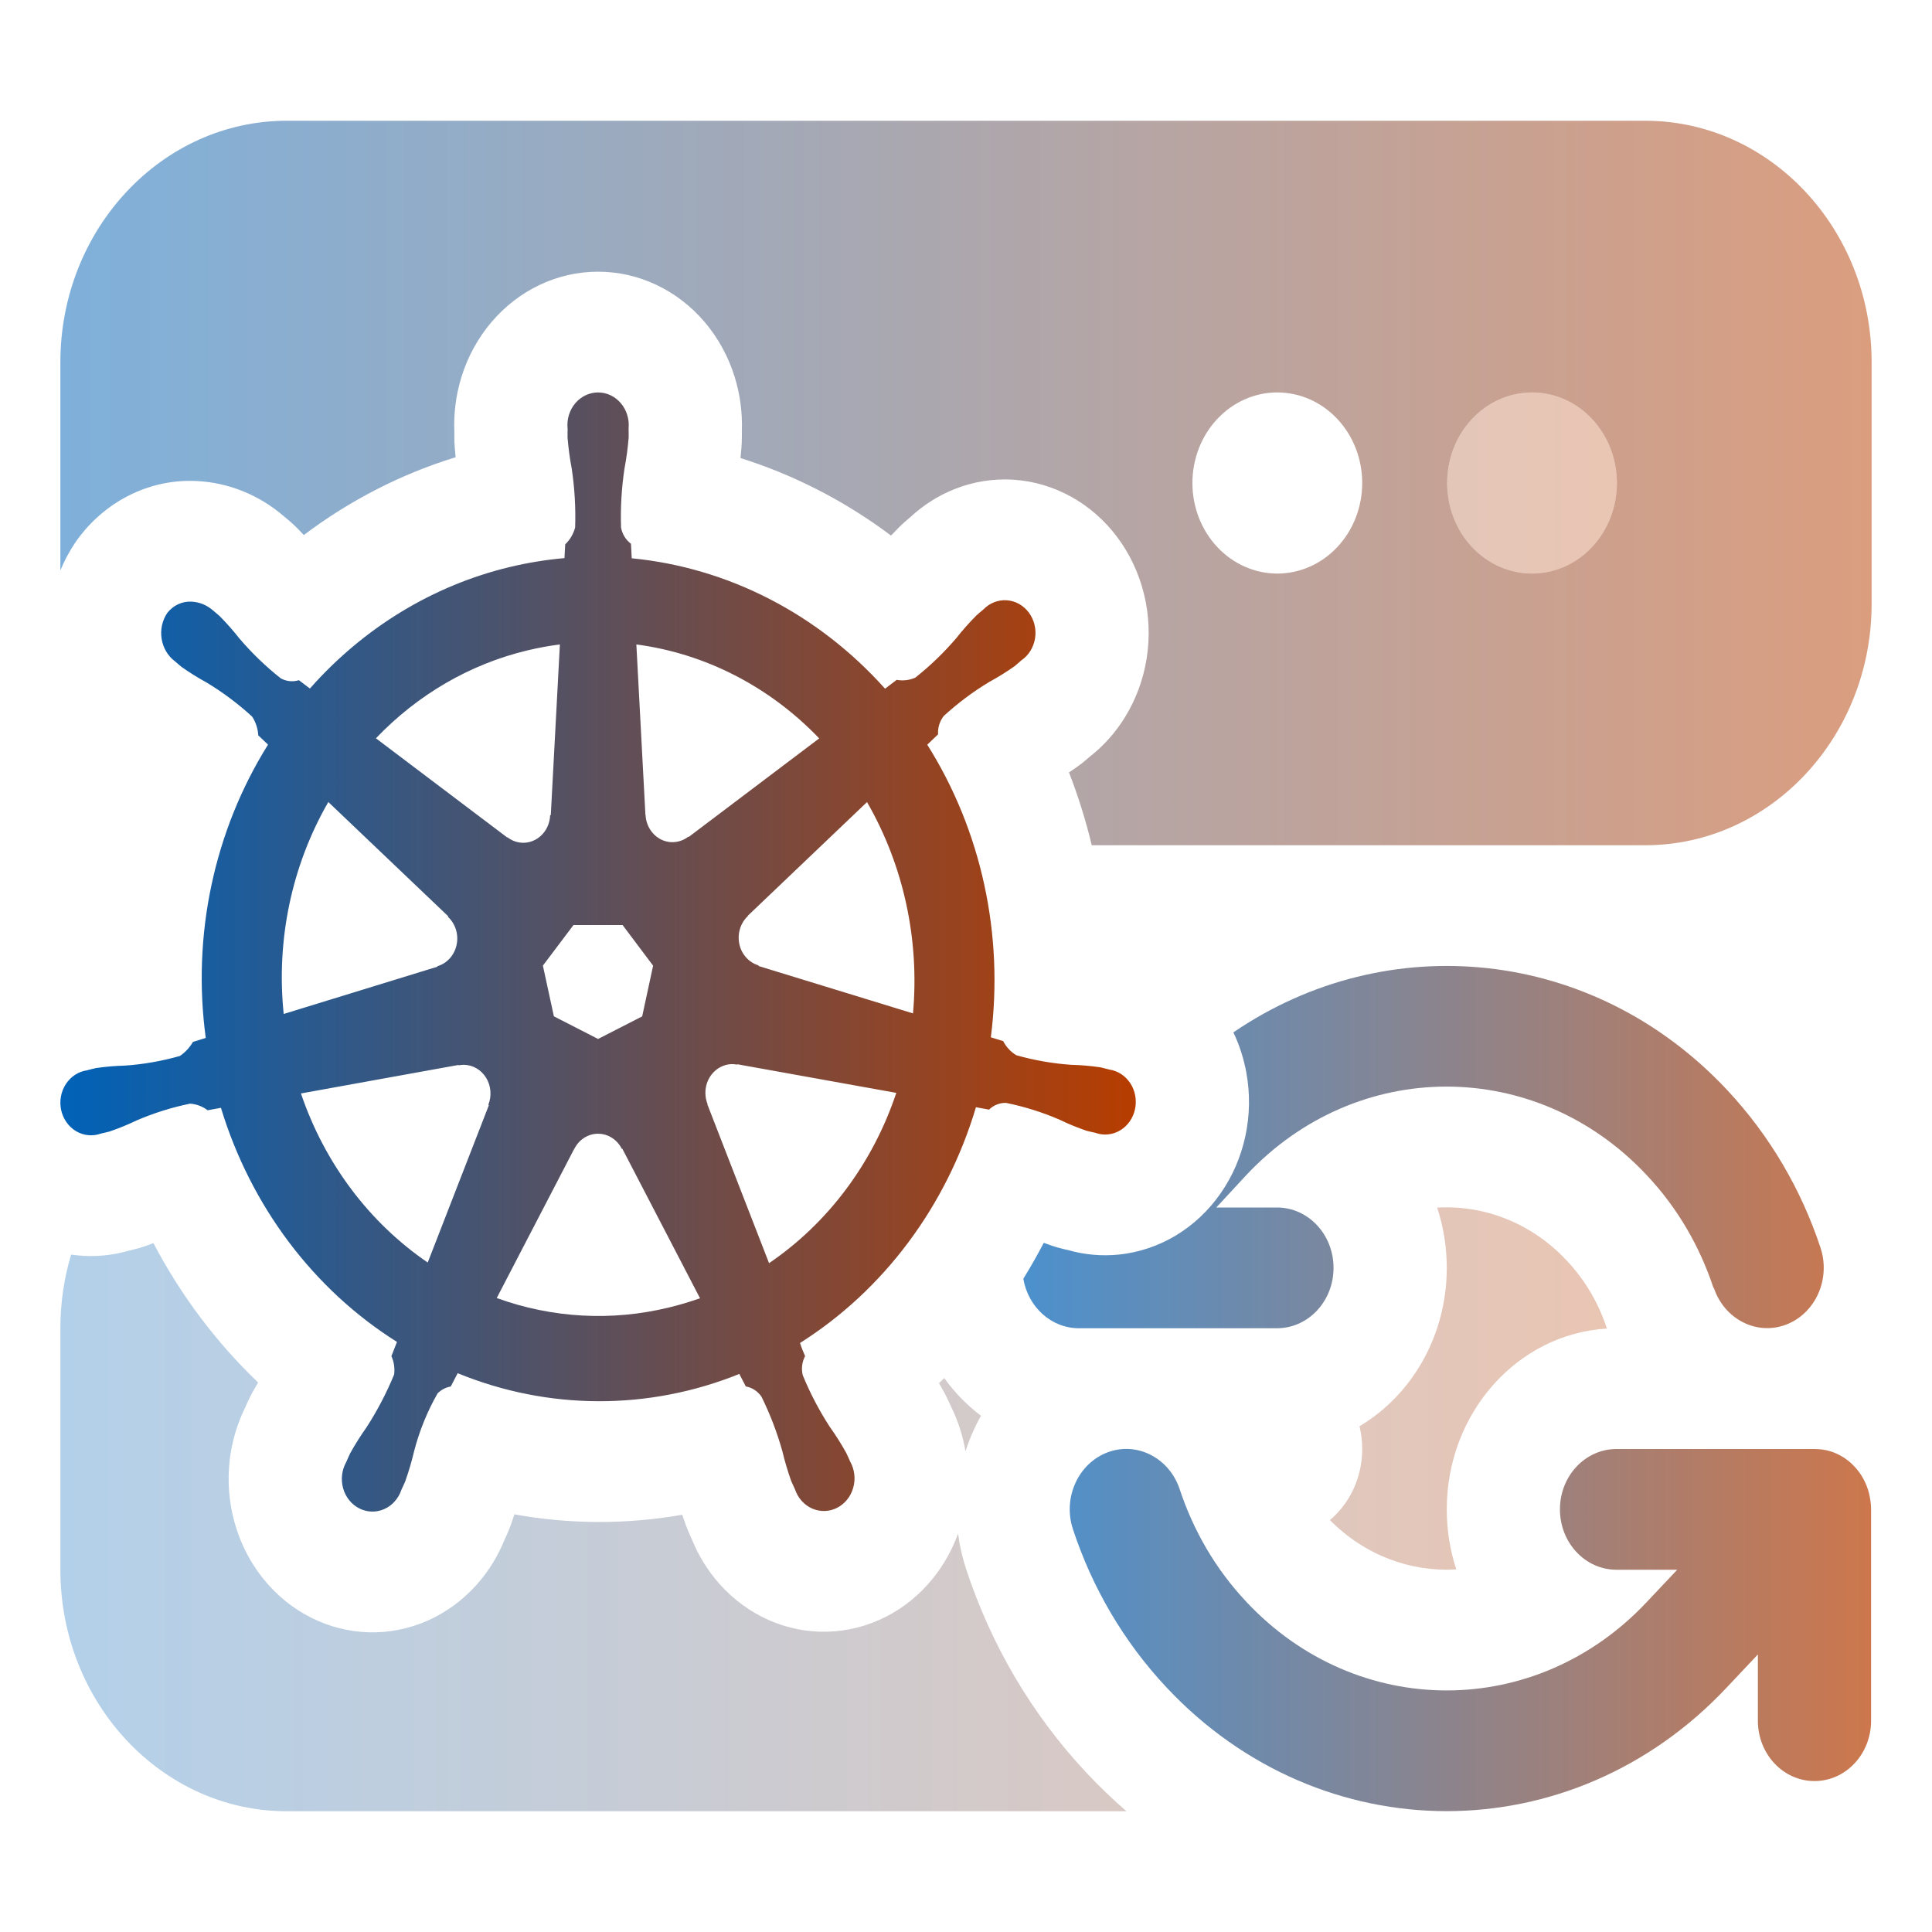
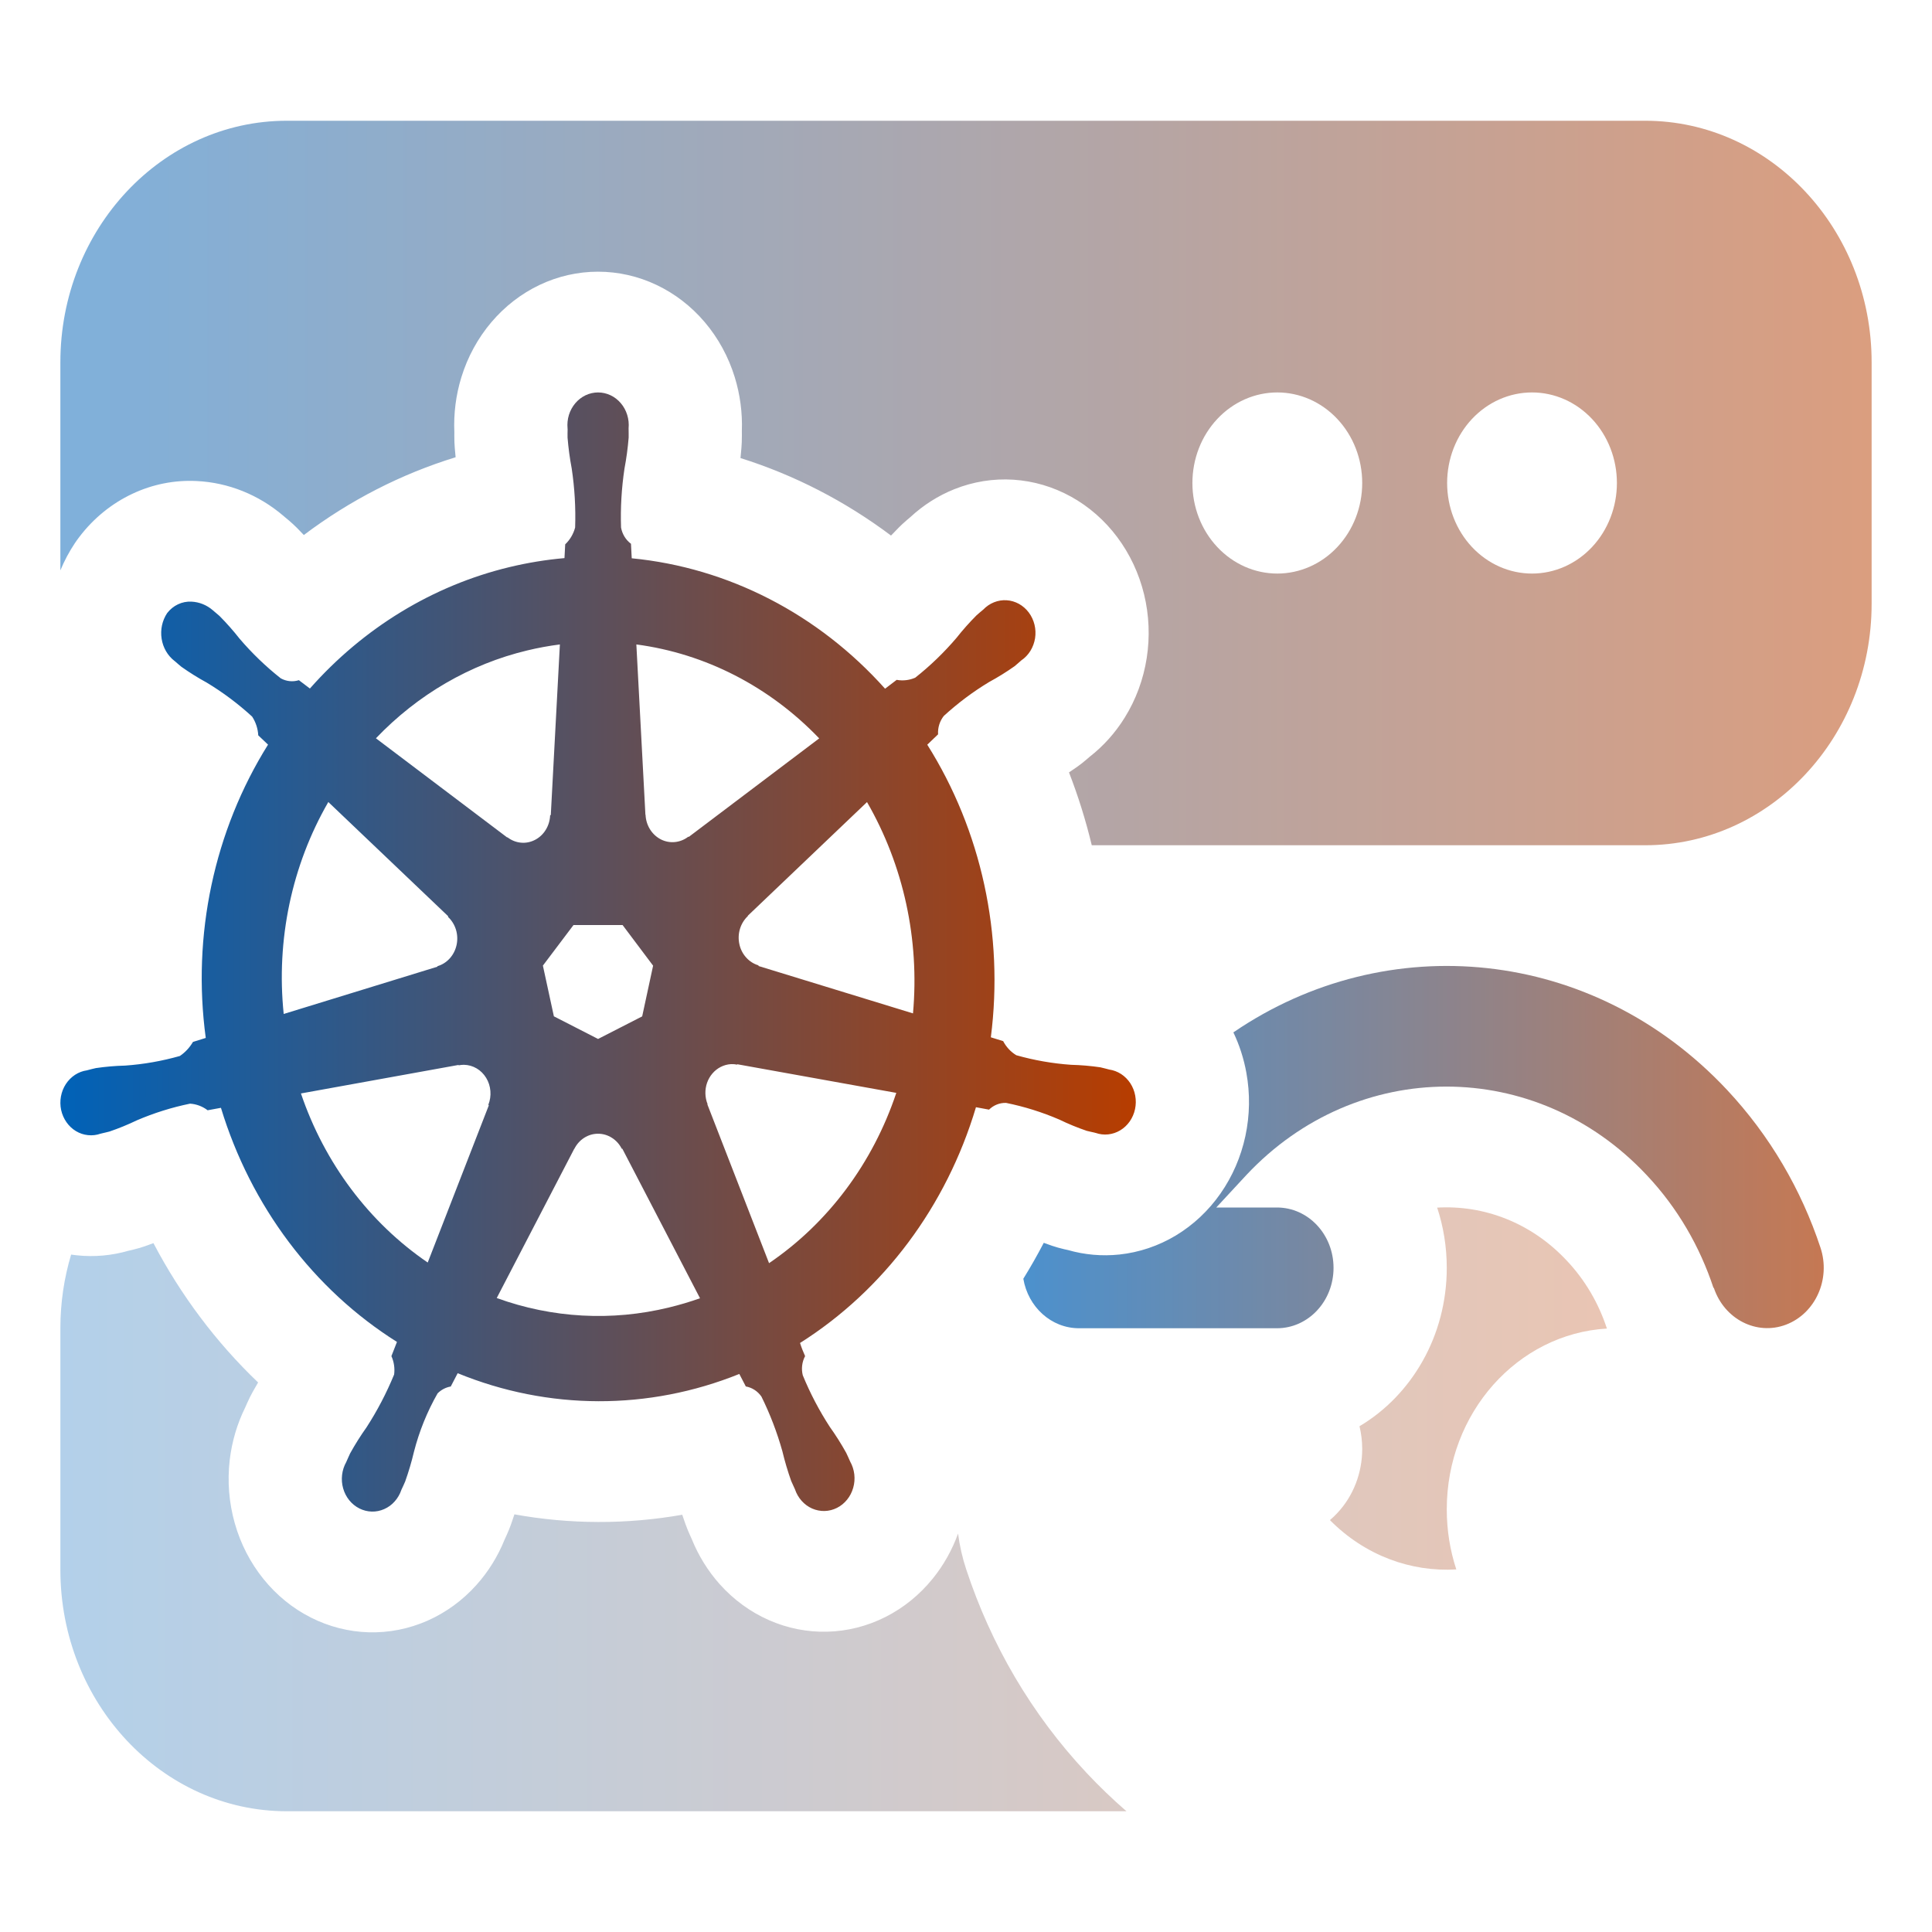
<svg xmlns="http://www.w3.org/2000/svg" width="64" height="64" viewBox="0 0 64 64" fill="none">
  <g opacity="0.3">
    <path d="M2.356 41.56C2.125 42.329 2 43.149 2 44V52C2 56.413 5.363 60 9.5 60H37.316C36.859 59.605 36.418 59.181 35.993 58.728C34.161 56.775 32.824 54.466 32.008 51.99C31.878 51.596 31.788 51.199 31.737 50.802C31.54 51.347 31.256 51.852 30.898 52.294C30.463 52.831 29.928 53.265 29.327 53.567C28.726 53.87 28.072 54.035 27.408 54.052C26.744 54.07 26.084 53.939 25.47 53.668C24.856 53.397 24.301 52.992 23.842 52.479C23.451 52.041 23.137 51.533 22.913 50.979L22.904 50.959C22.879 50.904 22.828 50.793 22.777 50.67C22.752 50.61 22.729 50.549 22.707 50.487C22.67 50.385 22.635 50.282 22.6 50.178C20.759 50.502 18.881 50.498 17.041 50.165C17.004 50.278 16.966 50.39 16.926 50.502C16.904 50.562 16.881 50.623 16.857 50.682C16.825 50.76 16.795 50.828 16.774 50.874C16.752 50.923 16.732 50.966 16.717 50.998L16.716 51C16.492 51.555 16.177 52.064 15.784 52.502C15.325 53.015 14.77 53.419 14.156 53.69C13.541 53.96 12.88 54.09 12.216 54.072C11.552 54.053 10.899 53.887 10.298 53.583C9.697 53.28 9.163 52.846 8.729 52.308C8.294 51.77 7.97 51.142 7.778 50.462C7.585 49.783 7.528 49.068 7.61 48.363C7.682 47.752 7.857 47.162 8.125 46.619L8.133 46.601C8.147 46.568 8.168 46.522 8.19 46.472C8.212 46.424 8.245 46.353 8.284 46.273C8.312 46.218 8.341 46.163 8.371 46.108C8.429 46.003 8.489 45.899 8.55 45.796C7.164 44.471 5.992 42.912 5.083 41.181C4.978 41.22 4.873 41.258 4.767 41.294C4.714 41.312 4.661 41.328 4.608 41.344C4.528 41.367 4.459 41.384 4.411 41.396C4.362 41.408 4.318 41.418 4.288 41.425L4.265 41.43C3.707 41.593 3.124 41.645 2.547 41.584C2.483 41.577 2.42 41.569 2.356 41.56Z" fill="url(#paint0_linear_2881_937)" />
-     <path d="M31.983 48.078C31.896 47.558 31.733 47.055 31.5 46.588L31.483 46.549C31.468 46.516 31.449 46.474 31.428 46.428C31.408 46.384 31.379 46.323 31.345 46.255C31.317 46.198 31.288 46.142 31.258 46.087C31.208 45.998 31.157 45.909 31.105 45.82C31.163 45.764 31.221 45.708 31.279 45.651C31.623 46.129 32.034 46.551 32.496 46.9C32.286 47.272 32.114 47.667 31.983 48.078Z" fill="url(#paint1_linear_2881_937)" />
-     <path d="M50.75 19C51.496 19 52.211 18.684 52.739 18.121C53.266 17.559 53.562 16.796 53.562 16C53.562 15.204 53.266 14.441 52.739 13.879C52.211 13.316 51.496 13 50.75 13C50.004 13 49.289 13.316 48.761 13.879C48.234 14.441 47.938 15.204 47.938 16C47.938 16.796 48.234 17.559 48.761 18.121C49.289 18.684 50.004 19 50.75 19Z" fill="url(#paint2_linear_2881_937)" />
    <path d="M48.242 51.989C46.745 52.079 45.222 51.534 44.055 50.355C44.141 50.283 44.223 50.205 44.301 50.121C44.829 49.559 45.125 48.796 45.125 48C45.125 47.743 45.094 47.49 45.035 47.246C46.76 46.221 47.926 44.257 47.926 42C47.926 41.3 47.814 40.629 47.608 40.004C49.149 39.914 50.718 40.497 51.895 41.753L51.903 41.761C52.519 42.415 52.955 43.176 53.226 43.995L53.231 44.01C50.272 44.186 47.926 46.799 47.926 50C47.926 50.697 48.037 51.367 48.242 51.989Z" fill="url(#paint3_linear_2881_937)" />
  </g>
  <path opacity="0.5" fill-rule="evenodd" clip-rule="evenodd" d="M9.5 4C5.363 4 2 7.588 2 12V18.894C2.13 18.579 2.291 18.277 2.48 17.993C2.529 17.92 2.58 17.849 2.633 17.78C3.102 17.166 3.701 16.68 4.38 16.36C5.052 16.042 5.785 15.897 6.519 15.935C7.565 15.986 8.569 16.389 9.387 17.087L9.417 17.113L9.483 17.168C9.508 17.189 9.541 17.217 9.577 17.247C9.611 17.277 9.657 17.317 9.709 17.364C9.756 17.408 9.803 17.453 9.848 17.498C9.922 17.572 9.994 17.647 10.065 17.723C11.59 16.574 13.289 15.701 15.093 15.147C15.082 15.044 15.073 14.941 15.065 14.839C15.059 14.773 15.056 14.707 15.053 14.641C15.05 14.556 15.05 14.482 15.05 14.429C15.05 14.388 15.051 14.351 15.051 14.32C15.024 13.703 15.102 13.086 15.283 12.498C15.491 11.822 15.83 11.201 16.277 10.674C16.724 10.147 17.269 9.726 17.878 9.437C18.486 9.149 19.144 9 19.81 9C20.475 9 21.134 9.148 21.742 9.436C22.351 9.723 22.897 10.144 23.344 10.67C23.792 11.197 24.131 11.818 24.339 12.493C24.517 13.07 24.597 13.675 24.575 14.28L24.575 14.283C24.575 14.317 24.576 14.368 24.576 14.424C24.576 14.478 24.575 14.558 24.572 14.65C24.57 14.712 24.566 14.774 24.561 14.836C24.552 14.949 24.542 15.062 24.53 15.174C26.312 15.734 27.997 16.601 29.516 17.741C29.603 17.649 29.69 17.559 29.779 17.47C29.816 17.433 29.854 17.396 29.893 17.36C29.996 17.265 30.094 17.182 30.14 17.144L30.159 17.128C30.588 16.731 31.081 16.418 31.614 16.205C32.239 15.955 32.906 15.848 33.572 15.891C34.239 15.934 34.889 16.126 35.482 16.454C36.074 16.782 36.596 17.239 37.012 17.796C37.428 18.353 37.731 18.998 37.899 19.688C38.067 20.379 38.096 21.099 37.986 21.802C37.876 22.506 37.628 23.176 37.259 23.77C36.947 24.274 36.553 24.713 36.098 25.068C36.073 25.09 36.038 25.12 36 25.152C35.963 25.184 35.907 25.23 35.843 25.282C35.79 25.323 35.736 25.364 35.681 25.403C35.592 25.465 35.503 25.527 35.412 25.587C35.717 26.373 35.969 27.179 36.166 28H47.701C47.851 27.998 48.001 27.998 48.151 28H54.5C58.637 28 62 24.413 62 20V12C62 7.588 58.637 4 54.5 4H9.5ZM42.312 13C43.058 13 43.774 13.316 44.301 13.879C44.829 14.441 45.125 15.204 45.125 16C45.125 16.796 44.829 17.559 44.301 18.121C43.774 18.684 43.058 19 42.312 19C41.567 19 40.851 18.684 40.324 18.121C39.796 17.559 39.5 16.796 39.5 16C39.5 15.204 39.796 14.441 40.324 13.879C40.851 13.316 41.567 13 42.312 13ZM47.938 16C47.938 15.204 48.234 14.441 48.761 13.879C49.289 13.316 50.004 13 50.75 13C51.496 13 52.211 13.316 52.739 13.879C53.266 14.441 53.562 15.204 53.562 16C53.562 16.796 53.266 17.559 52.739 18.121C52.211 18.684 51.496 19 50.75 19C50.004 19 49.289 18.684 48.761 18.121C48.234 17.559 47.938 16.796 47.938 16Z" fill="url(#paint4_linear_2881_937)" />
  <g opacity="0.7">
    <path d="M33.899 42.36C34.139 41.973 34.364 41.576 34.576 41.17C34.668 41.204 34.761 41.237 34.853 41.269C34.918 41.291 34.983 41.311 35.048 41.329C35.132 41.353 35.205 41.37 35.254 41.382C35.303 41.393 35.346 41.403 35.377 41.409C35.93 41.568 36.507 41.618 37.079 41.558C37.738 41.488 38.376 41.273 38.953 40.926C39.53 40.578 40.033 40.106 40.429 39.539C40.826 38.972 41.107 38.323 41.255 37.634C41.403 36.944 41.414 36.229 41.287 35.534C41.203 35.069 41.058 34.619 40.857 34.199C45.937 30.729 52.766 31.362 57.207 36.1C58.636 37.625 59.673 39.418 60.306 41.331C60.652 42.375 60.136 43.512 59.164 43.881C58.191 44.25 57.119 43.7 56.773 42.662H56.761C56.31 41.3 55.578 40.018 54.547 38.925C50.884 35.018 44.949 35.018 41.287 38.925L40.291 40H42.3C43.337 40 44.175 40.893 44.175 42C44.175 43.106 43.337 44 42.3 44H35.744C34.822 44 34.057 43.294 33.899 42.36Z" fill="url(#paint5_linear_2881_937)" />
-     <path d="M61.437 48.587C61.209 48.337 60.927 48.168 60.634 48.075L60.64 48.081C60.552 48.05 60.464 48.031 60.371 48.018C60.277 48.006 60.183 48 60.089 48H53.55C52.513 48 51.675 48.893 51.675 50C51.675 51.106 52.513 52 53.55 52H55.56L54.558 53.062L54.552 53.068C50.89 56.975 44.955 56.975 41.292 53.068C40.261 51.975 39.529 50.693 39.078 49.331C38.732 48.293 37.66 47.743 36.687 48.112C35.714 48.481 35.199 49.618 35.544 50.662C36.177 52.581 37.214 54.375 38.644 55.9C43.765 61.362 52.074 61.362 57.201 55.9L58.232 54.806V57C58.232 58.106 59.07 59 60.107 59C61.144 59 61.982 58.106 61.982 57V50.018C61.982 49.912 61.976 49.806 61.959 49.7C61.947 49.618 61.929 49.537 61.912 49.462C61.83 49.143 61.672 48.837 61.437 48.587Z" fill="url(#paint6_linear_2881_937)" />
  </g>
  <path d="M36.744 35.43C36.657 35.409 36.534 35.373 36.45 35.356C36.129 35.309 35.805 35.281 35.481 35.273C34.868 35.23 34.261 35.124 33.667 34.956C33.484 34.846 33.333 34.684 33.231 34.489L32.823 34.362C33.259 30.965 32.51 27.516 30.717 24.669C30.822 24.568 31.02 24.381 31.075 24.326C31.061 24.104 31.13 23.886 31.265 23.716C31.731 23.29 32.234 22.913 32.769 22.591C33.058 22.434 33.339 22.26 33.609 22.069C33.674 22.017 33.763 21.936 33.831 21.877C33.952 21.796 34.054 21.688 34.133 21.562C34.211 21.435 34.264 21.292 34.288 21.143C34.311 20.993 34.305 20.84 34.269 20.693C34.233 20.546 34.169 20.409 34.08 20.29C33.991 20.171 33.88 20.074 33.754 20.004C33.627 19.934 33.489 19.893 33.346 19.884C33.204 19.875 33.062 19.898 32.929 19.951C32.795 20.004 32.674 20.087 32.572 20.193C32.503 20.251 32.41 20.327 32.348 20.384C32.112 20.621 31.889 20.872 31.68 21.137C31.267 21.62 30.81 22.061 30.317 22.45C30.123 22.534 29.91 22.559 29.704 22.521L29.319 22.814C27.105 20.339 24.123 18.804 20.927 18.494C20.918 18.351 20.906 18.092 20.902 18.013C20.731 17.887 20.612 17.693 20.573 17.475C20.551 16.821 20.59 16.167 20.687 15.521C20.751 15.183 20.797 14.841 20.825 14.497C20.828 14.41 20.823 14.284 20.823 14.191C20.837 14.04 20.822 13.888 20.777 13.744C20.733 13.601 20.661 13.468 20.565 13.356C20.47 13.244 20.354 13.154 20.224 13.093C20.094 13.032 19.954 13 19.811 13C19.669 13 19.529 13.032 19.399 13.093C19.269 13.155 19.153 13.245 19.058 13.357C18.963 13.469 18.891 13.601 18.846 13.745C18.802 13.889 18.787 14.041 18.801 14.192C18.801 14.202 18.803 14.212 18.803 14.222C18.802 14.311 18.798 14.419 18.801 14.498C18.829 14.842 18.875 15.184 18.939 15.522C19.036 16.168 19.074 16.822 19.052 17.475C18.994 17.691 18.88 17.884 18.723 18.032L18.699 18.488C18.084 18.542 17.474 18.642 16.872 18.787C14.343 19.396 12.043 20.796 10.266 22.808C10.143 22.718 10.021 22.625 9.901 22.532C9.701 22.595 9.485 22.573 9.3 22.47C8.807 22.081 8.35 21.641 7.937 21.158C7.729 20.893 7.507 20.642 7.272 20.405C7.21 20.349 7.116 20.272 7.047 20.213C6.847 20.041 6.6 19.942 6.342 19.93C6.19 19.922 6.037 19.952 5.897 20.018C5.757 20.084 5.634 20.184 5.537 20.31C5.373 20.556 5.307 20.861 5.354 21.159C5.4 21.456 5.555 21.722 5.785 21.898L5.801 21.91C5.867 21.968 5.949 22.041 6.01 22.089C6.28 22.28 6.56 22.455 6.848 22.612C7.382 22.934 7.886 23.311 8.352 23.738C8.472 23.921 8.543 24.136 8.555 24.359L8.879 24.667C7.091 27.525 6.356 30.985 6.816 34.383L6.392 34.515C6.282 34.703 6.134 34.862 5.958 34.981C5.365 35.149 4.758 35.256 4.146 35.299C3.821 35.307 3.497 35.335 3.176 35.382C3.098 35.398 2.99 35.427 2.906 35.449L2.897 35.451L2.882 35.456C2.742 35.475 2.608 35.526 2.487 35.604C2.367 35.682 2.263 35.787 2.182 35.91C2.101 36.034 2.046 36.174 2.019 36.321C1.992 36.469 1.994 36.621 2.025 36.768C2.057 36.915 2.117 37.053 2.201 37.173C2.285 37.294 2.392 37.395 2.515 37.469C2.638 37.543 2.774 37.589 2.915 37.603C3.056 37.618 3.197 37.602 3.332 37.554L3.347 37.552C3.353 37.55 3.359 37.547 3.366 37.546C3.449 37.525 3.554 37.504 3.628 37.483C3.936 37.378 4.239 37.254 4.534 37.112C5.104 36.868 5.694 36.683 6.297 36.56C6.506 36.574 6.708 36.649 6.878 36.779L7.319 36.698C8.309 39.955 10.383 42.713 13.15 44.453L12.966 44.923C13.051 45.112 13.083 45.324 13.056 45.532C12.804 46.145 12.498 46.732 12.141 47.283C11.945 47.559 11.764 47.846 11.599 48.144C11.559 48.225 11.508 48.349 11.469 48.434C11.396 48.564 11.349 48.708 11.332 48.858C11.314 49.008 11.326 49.16 11.367 49.304C11.408 49.449 11.477 49.583 11.569 49.697C11.662 49.812 11.776 49.904 11.904 49.969C12.032 50.033 12.171 50.069 12.313 50.073C12.455 50.077 12.595 50.049 12.726 49.991C12.857 49.934 12.976 49.848 13.073 49.738C13.171 49.629 13.247 49.499 13.295 49.357L13.296 49.355V49.353C13.335 49.268 13.389 49.158 13.421 49.079C13.536 48.756 13.634 48.427 13.713 48.092C13.888 47.411 14.151 46.76 14.496 46.157C14.617 46.036 14.768 45.958 14.932 45.93L15.161 45.489C18.162 46.718 21.483 46.727 24.491 45.514C24.555 45.636 24.675 45.869 24.706 45.928C24.913 45.964 25.098 46.084 25.223 46.263C25.509 46.841 25.741 47.447 25.917 48.074C25.997 48.408 26.095 48.738 26.21 49.061C26.243 49.14 26.297 49.252 26.335 49.337C26.383 49.479 26.458 49.609 26.556 49.718C26.654 49.828 26.772 49.914 26.903 49.972C27.034 50.029 27.175 50.057 27.316 50.054C27.458 50.05 27.597 50.015 27.726 49.95C27.854 49.886 27.968 49.793 28.06 49.679C28.153 49.565 28.222 49.431 28.263 49.286C28.305 49.142 28.317 48.99 28.3 48.84C28.282 48.69 28.236 48.546 28.163 48.416C28.125 48.331 28.071 48.207 28.031 48.126C27.866 47.829 27.685 47.543 27.489 47.268C27.139 46.73 26.839 46.158 26.593 45.558C26.539 45.344 26.567 45.115 26.67 44.923C26.606 44.782 26.549 44.637 26.502 44.488C29.278 42.734 31.352 39.955 32.33 36.678C32.461 36.7 32.688 36.742 32.763 36.758C32.916 36.608 33.119 36.528 33.328 36.535C33.931 36.657 34.522 36.842 35.091 37.087C35.386 37.23 35.69 37.355 35.998 37.46C36.072 37.48 36.176 37.5 36.26 37.52C36.267 37.522 36.273 37.525 36.279 37.527L36.294 37.529C36.428 37.576 36.57 37.593 36.71 37.578C36.851 37.563 36.987 37.517 37.11 37.443C37.233 37.369 37.34 37.268 37.424 37.148C37.508 37.027 37.568 36.889 37.599 36.743C37.631 36.596 37.633 36.444 37.606 36.296C37.58 36.149 37.524 36.009 37.444 35.885C37.363 35.762 37.259 35.657 37.139 35.579C37.018 35.501 36.884 35.45 36.744 35.43ZM27.137 24.46L22.817 27.723L22.802 27.716C22.671 27.817 22.518 27.878 22.357 27.894C22.197 27.91 22.035 27.879 21.89 27.805C21.745 27.73 21.621 27.615 21.532 27.472C21.443 27.329 21.392 27.163 21.385 26.991L21.38 26.989L21.08 21.348C23.365 21.65 25.493 22.744 27.137 24.46ZM18.998 30.643H20.624L21.635 31.989L21.273 33.669L19.812 34.417L18.348 33.667L17.984 31.987L18.998 30.643ZM17.468 21.546C17.824 21.46 18.184 21.394 18.547 21.348L18.246 26.997L18.224 27.009C18.217 27.18 18.167 27.347 18.078 27.49C17.99 27.634 17.866 27.749 17.721 27.823C17.576 27.898 17.415 27.93 17.254 27.914C17.094 27.899 16.94 27.837 16.81 27.736L16.801 27.742L12.453 24.457C13.837 23.007 15.574 21.999 17.468 21.546ZM10.876 26.568L14.846 30.351L14.842 30.374C14.963 30.487 15.054 30.633 15.104 30.796C15.154 30.959 15.161 31.134 15.125 31.302C15.089 31.469 15.011 31.623 14.9 31.747C14.788 31.871 14.647 31.961 14.491 32.006L14.487 32.024L9.398 33.589C9.144 31.139 9.664 28.668 10.876 26.568ZM16.192 36.618L14.169 41.823C12.229 40.499 10.752 38.531 9.969 36.222L15.187 35.278L15.196 35.29C15.253 35.278 15.312 35.273 15.371 35.273C15.517 35.276 15.661 35.316 15.789 35.392C15.917 35.467 16.025 35.575 16.105 35.706C16.185 35.837 16.233 35.987 16.245 36.142C16.258 36.297 16.234 36.453 16.177 36.597L16.192 36.618ZM22.16 43.312C20.268 43.774 18.293 43.666 16.455 42.999L19.022 38.056H19.026C19.102 37.905 19.215 37.778 19.354 37.69C19.492 37.602 19.65 37.556 19.811 37.556C19.972 37.556 20.13 37.602 20.268 37.69C20.407 37.777 20.52 37.903 20.597 38.054H20.616L23.189 43.006C22.855 43.125 22.512 43.227 22.16 43.312L22.16 43.312ZM25.476 41.844L23.433 36.586L23.439 36.576C23.349 36.351 23.343 36.098 23.423 35.868C23.504 35.639 23.664 35.452 23.871 35.345C23.978 35.29 24.094 35.258 24.212 35.251C24.281 35.248 24.35 35.253 24.417 35.267L24.426 35.255L29.691 36.203C28.914 38.53 27.431 40.515 25.476 41.844ZM30.244 33.57L25.129 32.001L25.124 31.978C24.969 31.932 24.828 31.843 24.717 31.718C24.605 31.594 24.527 31.441 24.492 31.273C24.456 31.106 24.463 30.931 24.513 30.768C24.563 30.605 24.653 30.459 24.774 30.346L24.772 30.335L28.721 26.57C29.93 28.665 30.465 31.123 30.244 33.57Z" fill="url(#paint7_linear_2881_937)" />
  <defs>
    <linearGradient id="paint0_linear_2881_937" x1="2" y1="36.5" x2="53.562" y2="36.5" gradientUnits="userSpaceOnUse">
      <stop stop-color="#0062B8" />
      <stop offset="1" stop-color="#B73D00" />
    </linearGradient>
    <linearGradient id="paint1_linear_2881_937" x1="2" y1="36.5" x2="53.562" y2="36.5" gradientUnits="userSpaceOnUse">
      <stop stop-color="#0062B8" />
      <stop offset="1" stop-color="#B73D00" />
    </linearGradient>
    <linearGradient id="paint2_linear_2881_937" x1="2" y1="36.5" x2="53.562" y2="36.5" gradientUnits="userSpaceOnUse">
      <stop stop-color="#0062B8" />
      <stop offset="1" stop-color="#B73D00" />
    </linearGradient>
    <linearGradient id="paint3_linear_2881_937" x1="2" y1="36.5" x2="53.562" y2="36.5" gradientUnits="userSpaceOnUse">
      <stop stop-color="#0062B8" />
      <stop offset="1" stop-color="#B73D00" />
    </linearGradient>
    <linearGradient id="paint4_linear_2881_937" x1="2" y1="16" x2="62" y2="16" gradientUnits="userSpaceOnUse">
      <stop stop-color="#0062B8" />
      <stop offset="1" stop-color="#B73D00" />
    </linearGradient>
    <linearGradient id="paint5_linear_2881_937" x1="33.899" y1="45.997" x2="61.982" y2="45.997" gradientUnits="userSpaceOnUse">
      <stop stop-color="#0062B8" />
      <stop offset="1" stop-color="#B73D00" />
    </linearGradient>
    <linearGradient id="paint6_linear_2881_937" x1="33.899" y1="45.997" x2="61.982" y2="45.997" gradientUnits="userSpaceOnUse">
      <stop stop-color="#0062B8" />
      <stop offset="1" stop-color="#B73D00" />
    </linearGradient>
    <linearGradient id="paint7_linear_2881_937" x1="2" y1="31.537" x2="37.625" y2="31.537" gradientUnits="userSpaceOnUse">
      <stop stop-color="#0062B8" />
      <stop offset="1" stop-color="#B73D00" />
    </linearGradient>
  </defs>
</svg>